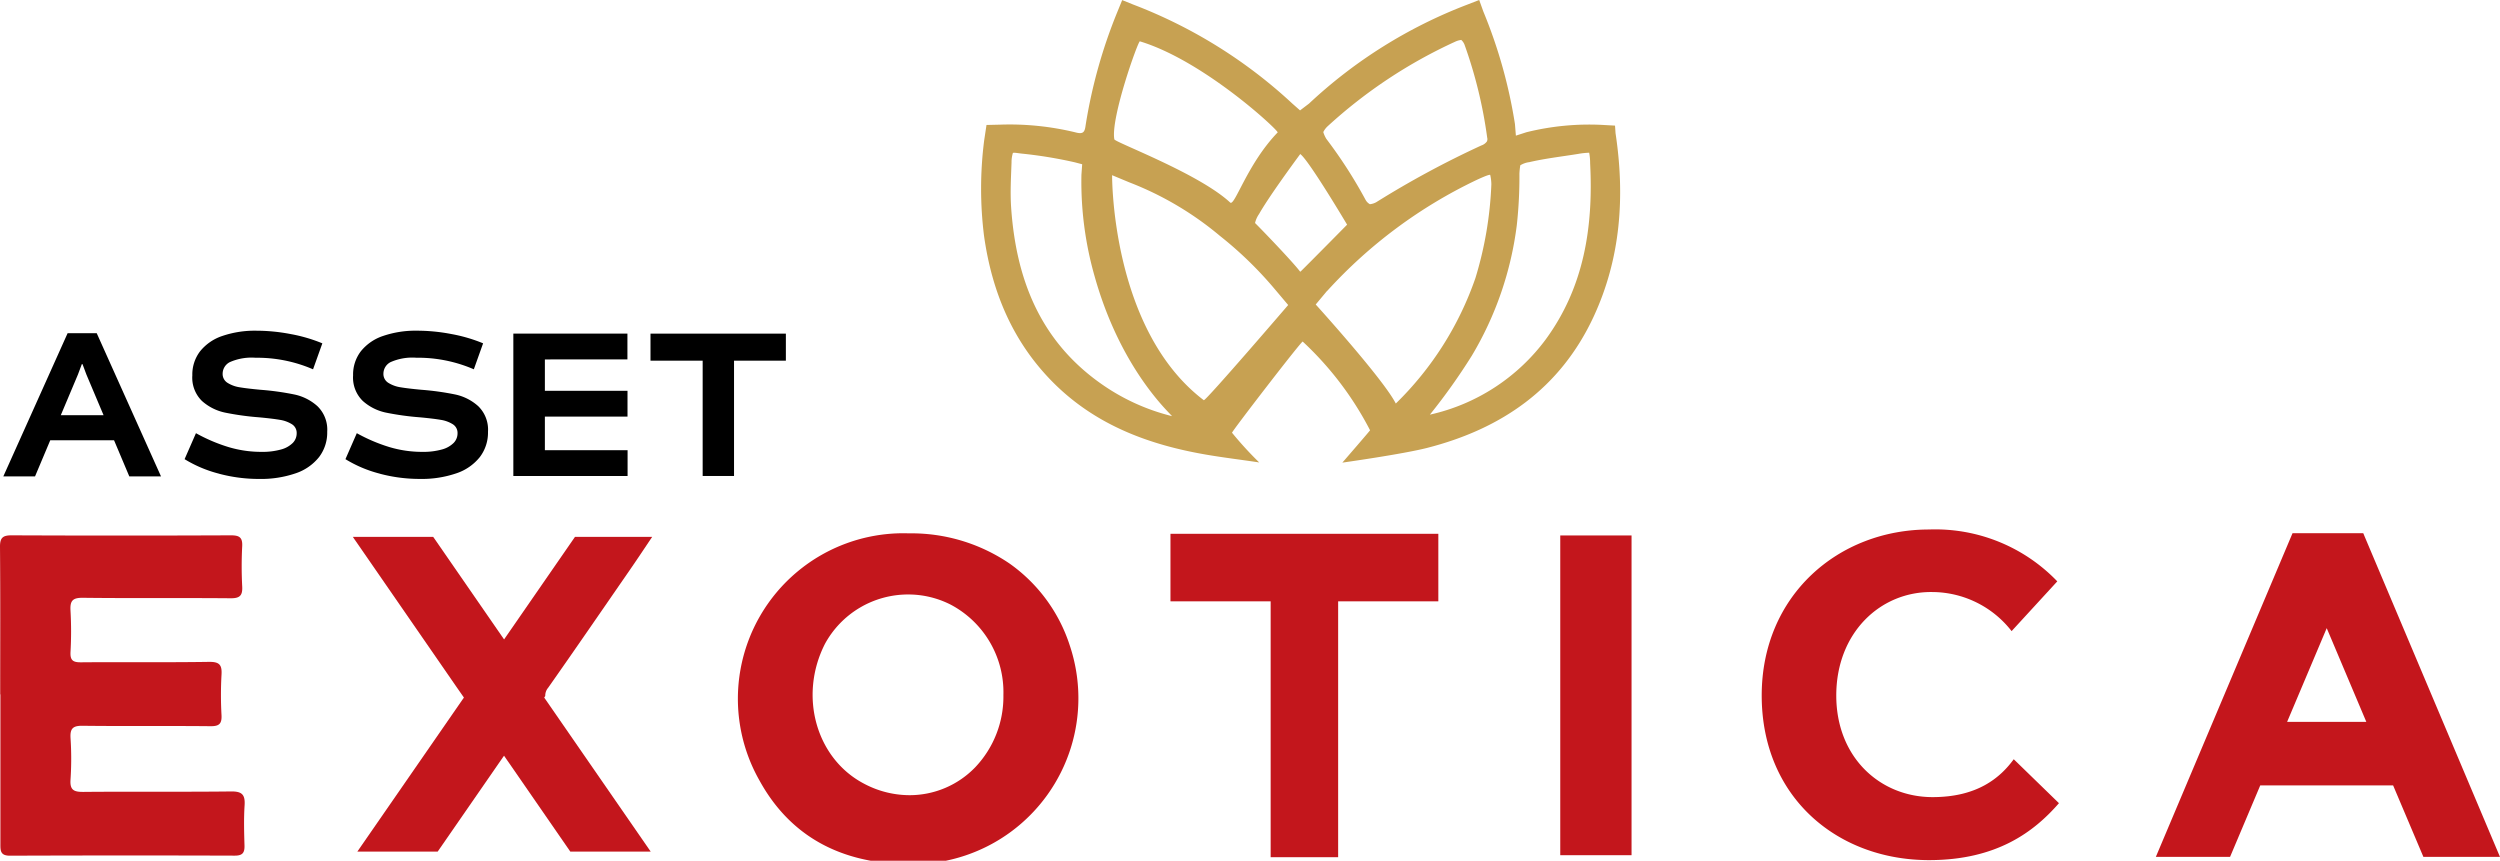
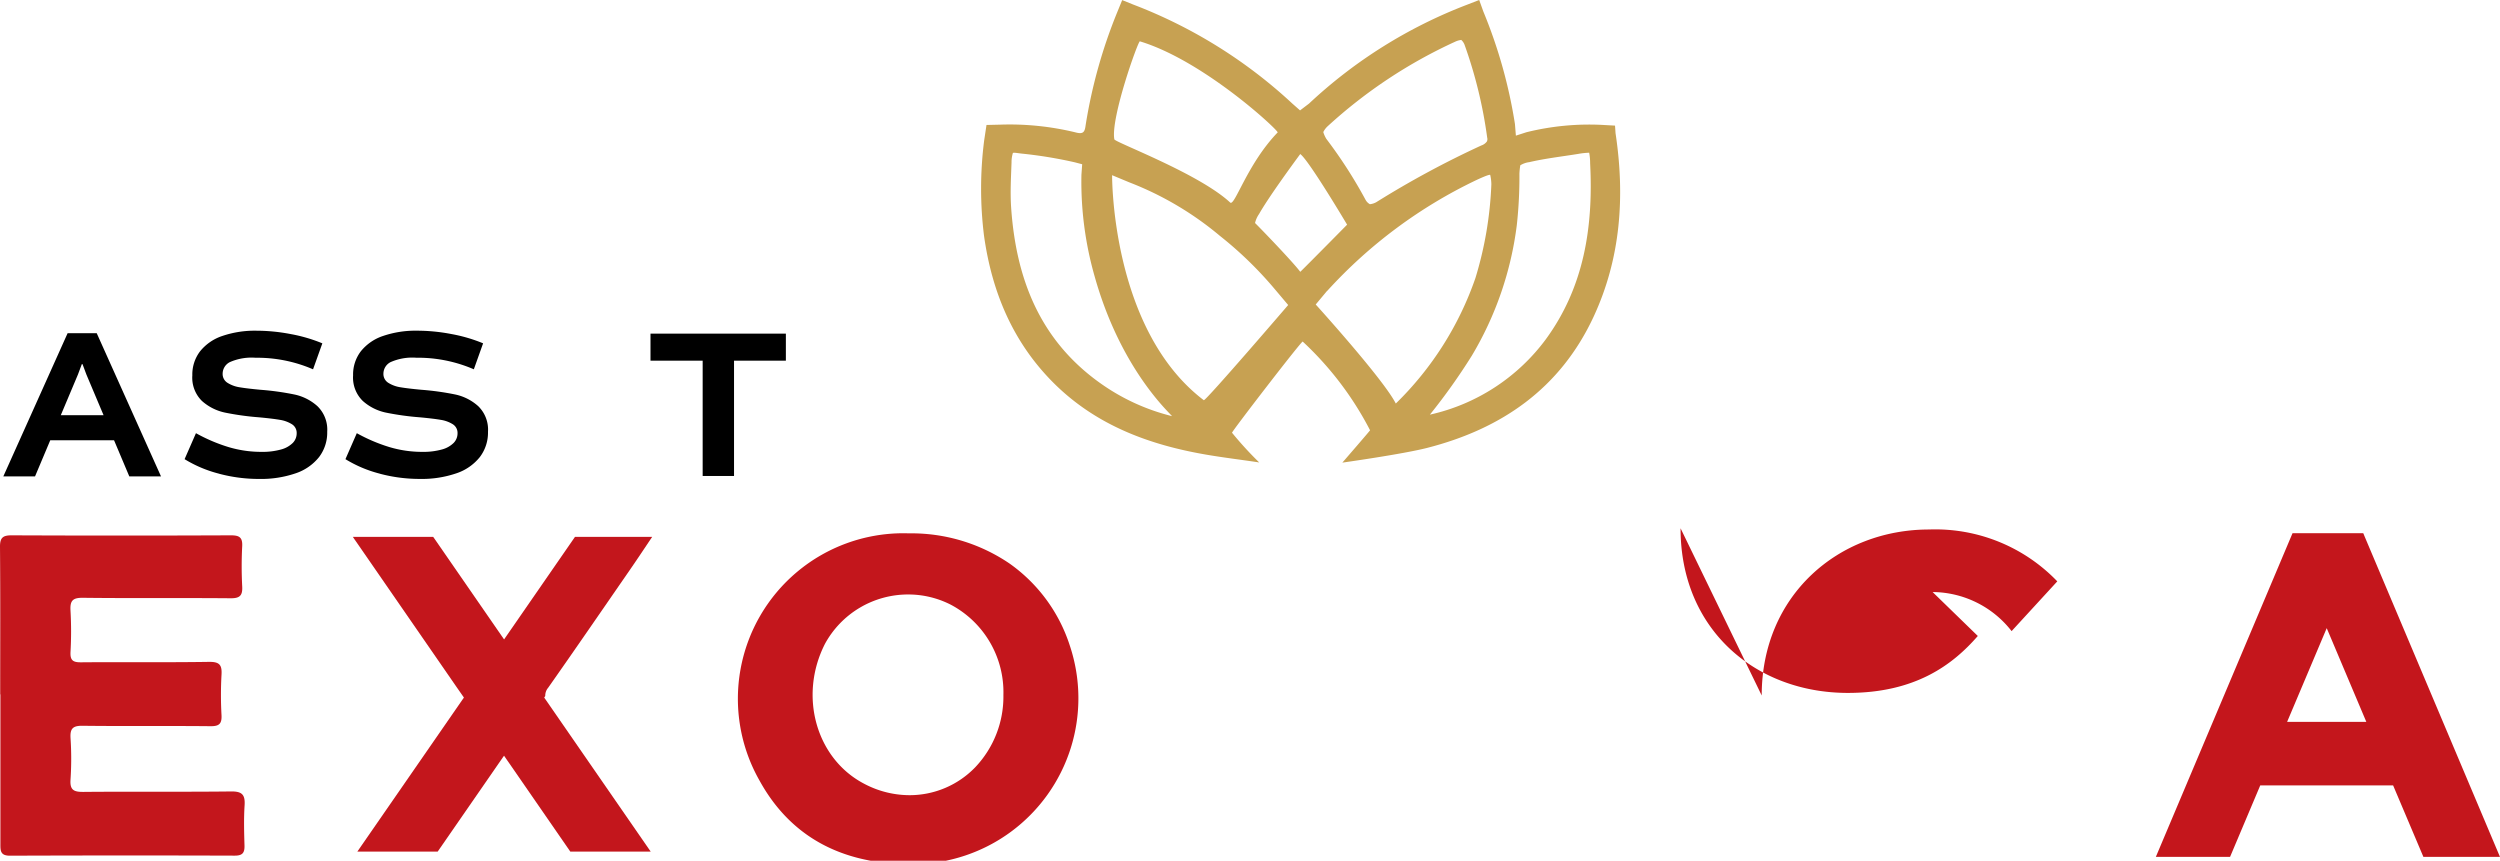
<svg xmlns="http://www.w3.org/2000/svg" id="Group_60555" data-name="Group 60555" width="285.965" height="98.453" viewBox="0 0 285.965 98.453">
  <defs>
    <clipPath id="clip-path">
      <rect id="Rectangle_22638" data-name="Rectangle 22638" width="285.965" height="98.454" fill="none" />
    </clipPath>
  </defs>
  <g id="Group_60554" data-name="Group 60554" clip-path="url(#clip-path)">
    <path id="Exclusion_1" data-name="Exclusion 1" d="M22599.738,19105.846c-7.963,0-13.77-3.215-17.262-9.557a18.932,18.932,0,0,1,16.447-28.293c.209,0,.422.006.633.012a19.951,19.951,0,0,1,11.5,3.441,18.362,18.362,0,0,1,6.91,9.393,18.972,18.972,0,0,1-17.83,25C22600,19105.846,22599.869,19105.846,22599.738,19105.846Zm-.266-30.846a10.826,10.826,0,0,0-9.525,5.672c-3.016,5.955-.992,13.125,4.512,15.986a11.122,11.122,0,0,0,5.17,1.3,10.43,10.43,0,0,0,7.527-3.2,11.737,11.737,0,0,0,3.215-8.262,11.324,11.324,0,0,0-6.027-10.332A10.708,10.708,0,0,0,22599.473,19075Z" transform="translate(-22495.596 -19007)" fill="#c3161c" />
    <path id="Path_77199" data-name="Path 77199" d="M.023,79.431c0-5.623.026-11.246-.023-16.869-.01-1.057.322-1.333,1.347-1.328q12.529.054,25.058,0c.947,0,1.349.212,1.3,1.239a44.6,44.6,0,0,0,0,4.611c.052,1.031-.261,1.359-1.327,1.35-5.626-.051-11.254.014-16.88-.054-1.195-.015-1.5.334-1.433,1.476a42.363,42.363,0,0,1,0,4.741c-.046.954.3,1.169,1.2,1.162,4.879-.04,9.759.024,14.638-.05,1.2-.018,1.506.343,1.435,1.477a41.95,41.95,0,0,0,0,4.61c.048.976-.247,1.282-1.25,1.271-4.879-.05-9.76.012-14.638-.048-1.11-.013-1.445.308-1.382,1.4a36.409,36.409,0,0,1,0,4.741c-.091,1.231.391,1.433,1.495,1.423,5.626-.052,11.254.013,16.88-.052,1.245-.014,1.611.372,1.536,1.574-.1,1.531-.056,3.074-.012,4.611.023.83-.224,1.16-1.119,1.157q-12.858-.042-25.716.006c-1.083,0-1.087-.56-1.086-1.318q0-8.561,0-17.13Z" fill="#c3161c" />
    <path id="Path_77202" data-name="Path 77202" d="M169.2,0l-1.385.538a55.378,55.378,0,0,0-18.08,11.31l-1.027.78-.883-.78A56.108,56.108,0,0,0,129.616.518L128.362.012l-.546,1.336a58.243,58.243,0,0,0-3.64,13.01c-.1.81-.32,1.01-1.17.78a31.909,31.909,0,0,0-8.61-.88l-1.554.037-.266,1.763a43.611,43.611,0,0,0-.02,10.89c.92,6.58,3.39,12.41,8.22,17.11,4.79,4.64,10.73,6.83,17.16,7.94,2.02.35,4.07.59,6.1.9a40.629,40.629,0,0,1-3.11-3.4c0-.18,7.884-10.419,8.084-10.429a37.044,37.044,0,0,1,7.707,10.149c0,.04-3.171,3.7-3.171,3.7s6.9-.97,9.68-1.68c8.57-2.19,15.25-6.82,19.06-15.01,3.11-6.7,3.6-13.76,2.51-20.99l-.06-.871-1.26-.069a29.778,29.778,0,0,0-8.88.83l-1.2.388-.107-1.328a56.61,56.61,0,0,0-3.62-12.88ZM151.846,14.458a56.2,56.2,0,0,1,14.63-9.7,2.323,2.323,0,0,1,.67-.19,1.412,1.412,0,0,1,.37.53,52.049,52.049,0,0,1,2.6,10.66.6.6,0,0,1-.04.43,1.286,1.286,0,0,1-.63.45,107.024,107.024,0,0,0-12.02,6.49,1.925,1.925,0,0,1-.73.23,1.262,1.262,0,0,1-.5-.51,53.539,53.539,0,0,0-4.48-6.96,3.292,3.292,0,0,1-.35-.78,2.289,2.289,0,0,1,.48-.65m-21.46-9.73c7.36,2.23,15.92,10.25,15.76,10.42-3.49,3.62-4.91,8.49-5.43,8.02-3.55-3.31-13.18-6.89-13.25-7.23-.45-2.4,2.72-11.27,2.92-11.21m-4.56,39.08c-6.91-4.93-9.62-11.97-10.17-20.13-.11-1.71-.01-3.4.05-5.1a3.656,3.656,0,0,1,.15-1.07c.06-.09.61.02,1,.06a50.2,50.2,0,0,1,6.09,1l.84.22L123.7,20a39.391,39.391,0,0,0,1.53,11.68c3.01,10.68,8.67,15.64,8.83,15.92a24.077,24.077,0,0,1-8.23-3.79m11.87,1.97c-10.64-8.08-10.49-25.74-10.49-25.74l1.97.82a36.649,36.649,0,0,1,10.36,6.12,43.239,43.239,0,0,1,6.29,6.11l1.52,1.8S138,45.78,137.7,45.78m11.07-14.72a.138.138,0,0,0-.04.03.176.176,0,0,0-.04-.05c-.66-.89-3.63-4.02-4.93-5.33l-.2-.2a2.952,2.952,0,0,1,.46-1.03c1.1-1.94,3.91-5.77,4.57-6.67.09-.12.14-.19.14-.19a.264.264,0,0,1,.06.05c1.05.87,5.3,8.03,5.3,8.03s-4.04,4.1-5.32,5.36m10.89,15.1c-1.407-2.78-9.16-11.33-9.16-11.33l1.31-1.57v.02A55.206,55.206,0,0,1,168.87,20.6c.13-.06,1.49-.7,1.59-.59a5.039,5.039,0,0,1,.13,1.07,42.088,42.088,0,0,1-1.82,10.72,36.9,36.9,0,0,1-9.11,14.36m17.16-7.35a22.612,22.612,0,0,1-13.26,8.62,69.552,69.552,0,0,0,4.8-6.75,38.449,38.449,0,0,0,5.14-14.92,50.579,50.579,0,0,0,.3-5.9,8.226,8.226,0,0,1,.1-.95,2.491,2.491,0,0,1,1.02-.36c1.84-.43,3.72-.64,5.57-.94a8.724,8.724,0,0,1,1.29-.14,6.535,6.535,0,0,1,.11,1.23c.37,7.22-.68,14.11-5.07,20.11" fill="#c7a152" />
    <path id="Path_77203" data-name="Path 77203" d="M13.047,50.364h-7.3l-1.74,4.131H.379L7.735,38.112h3.328l7.355,16.383H14.791Zm-1.2-2.87L9.88,42.833l-.441-1.18h-.08l-.441,1.18L6.954,47.494Z" />
    <path id="Path_77204" data-name="Path 77204" d="M25.044,54.18a14.232,14.232,0,0,1-3.929-1.659l1.3-2.971A19.085,19.085,0,0,0,26.1,51.127a13.032,13.032,0,0,0,3.807.56,7.879,7.879,0,0,0,2.246-.274,2.984,2.984,0,0,0,1.343-.754,1.564,1.564,0,0,0,.44-1.089,1.168,1.168,0,0,0-.551-1.048,3.678,3.678,0,0,0-1.383-.5q-.831-.142-2.355-.285a31.3,31.3,0,0,1-3.9-.54A5.72,5.72,0,0,1,23.1,45.864,3.731,3.731,0,0,1,22,42.936a4.364,4.364,0,0,1,.892-2.758,5.483,5.483,0,0,1,2.544-1.75,11.5,11.5,0,0,1,3.919-.6,20.818,20.818,0,0,1,3.909.387,17.782,17.782,0,0,1,3.607,1.058l-1.062,2.972a16.055,16.055,0,0,0-6.575-1.323,6.141,6.141,0,0,0-2.945.5,1.491,1.491,0,0,0-.822,1.313,1.187,1.187,0,0,0,.561,1.058,3.667,3.667,0,0,0,1.4.509q.841.143,2.386.285a31.182,31.182,0,0,1,3.868.539,5.684,5.684,0,0,1,2.636,1.343,3.743,3.743,0,0,1,1.111,2.921,4.62,4.62,0,0,1-.931,2.89,5.752,5.752,0,0,1-2.687,1.863,12.2,12.2,0,0,1-4.179.641,17.692,17.692,0,0,1-4.589-.6" />
    <path id="Path_77205" data-name="Path 77205" d="M43.443,54.18a14.232,14.232,0,0,1-3.929-1.659l1.3-2.971A19.085,19.085,0,0,0,44.5,51.127a13.032,13.032,0,0,0,3.807.56,7.879,7.879,0,0,0,2.246-.274,2.984,2.984,0,0,0,1.343-.754,1.564,1.564,0,0,0,.44-1.089,1.168,1.168,0,0,0-.551-1.048,3.679,3.679,0,0,0-1.383-.5q-.831-.142-2.355-.285a31.3,31.3,0,0,1-3.9-.54A5.72,5.72,0,0,1,41.5,45.864a3.731,3.731,0,0,1-1.111-2.93,4.364,4.364,0,0,1,.892-2.758,5.483,5.483,0,0,1,2.544-1.75,11.5,11.5,0,0,1,3.919-.6,20.819,20.819,0,0,1,3.909.387,17.782,17.782,0,0,1,3.607,1.058L54.2,42.243a16.055,16.055,0,0,0-6.575-1.323,6.141,6.141,0,0,0-2.945.5,1.491,1.491,0,0,0-.822,1.313,1.187,1.187,0,0,0,.561,1.058,3.667,3.667,0,0,0,1.4.509q.842.143,2.386.285a31.181,31.181,0,0,1,3.868.539,5.689,5.689,0,0,1,2.636,1.343,3.743,3.743,0,0,1,1.111,2.921,4.62,4.62,0,0,1-.931,2.89A5.752,5.752,0,0,1,52.2,54.141a12.2,12.2,0,0,1-4.179.641,17.692,17.692,0,0,1-4.589-.6" />
-     <path id="Path_77206" data-name="Path 77206" d="M71.787,51.494v2.951H58.719V38.163h13.05v2.951H62.326V44.7h9.452v2.951H62.326V51.5Z" />
    <path id="Path_77207" data-name="Path 77207" d="M89.892,41.256H83.963V54.445H80.375V41.256H74.408V38.163H89.892Z" />
    <path id="Path_77208" data-name="Path 77208" d="M74.395,97.361l.04.05h-9.2l-7.02-10.16-.19-.27-.37-.54-.12.17-7.47,10.8h-9.19l12.19-17.62-.85-1.22L41.7,63.351l-.76-1.1-.39-.56-.19-.28h9.19l.17.24,7.94,11.49,8.11-11.73H74.6c-.96,1.43-1.77,2.65-2.6,3.85-3.09,4.47-6.17,8.96-9.3,13.41a1.384,1.384,0,0,0-.33.94l-.12.18Z" fill="#c3161c" />
-     <path id="Path_77209" data-name="Path 77209" d="M164.525,61.061v7.72h-11.46v29.27h-7.72V68.781h-11.46v-7.72Z" fill="#c3161c" />
-     <rect id="Rectangle_22637" data-name="Rectangle 22637" width="8.154" height="36.574" transform="translate(178.472 61.249)" fill="#c3161c" />
-     <path id="Path_77210" data-name="Path 77210" d="M201.515,79.555c0-11.466,8.784-18.988,19.141-18.988A19.342,19.342,0,0,1,235.324,66.5L230.1,72.191a11.556,11.556,0,0,0-9.037-4.47c-5.94-.1-11.019,4.628-11.019,11.834,0,7.1,5.028,11.624,11.019,11.624,5.077,0,7.708-2.177,9.282-4.333l5.17,5.026c-2.872,3.3-7.141,6.513-14.859,6.513-10.51,0-19.141-7.206-19.141-18.83" fill="#c3161c" />
+     <path id="Path_77210" data-name="Path 77210" d="M201.515,79.555c0-11.466,8.784-18.988,19.141-18.988A19.342,19.342,0,0,1,235.324,66.5L230.1,72.191a11.556,11.556,0,0,0-9.037-4.47l5.17,5.026c-2.872,3.3-7.141,6.513-14.859,6.513-10.51,0-19.141-7.206-19.141-18.83" fill="#c3161c" />
    <path id="Path_77211" data-name="Path 77211" d="M270.524,61.471l-.2-.48h-8.09L246.6,98.011h8.49l3.45-8.17h15.2l3.46,8.17h8.76Zm-8.909,21.1,4.53-10.72,4.529,10.72Z" fill="#c4161c" />
-     <path id="Path_77212" data-name="Path 77212" d="M148.686,31.038a.224.224,0,0,0,.079.02.138.138,0,0,0-.04.03.19.19,0,0,0-.039-.05" fill="#c7a152" />
  </g>
</svg>